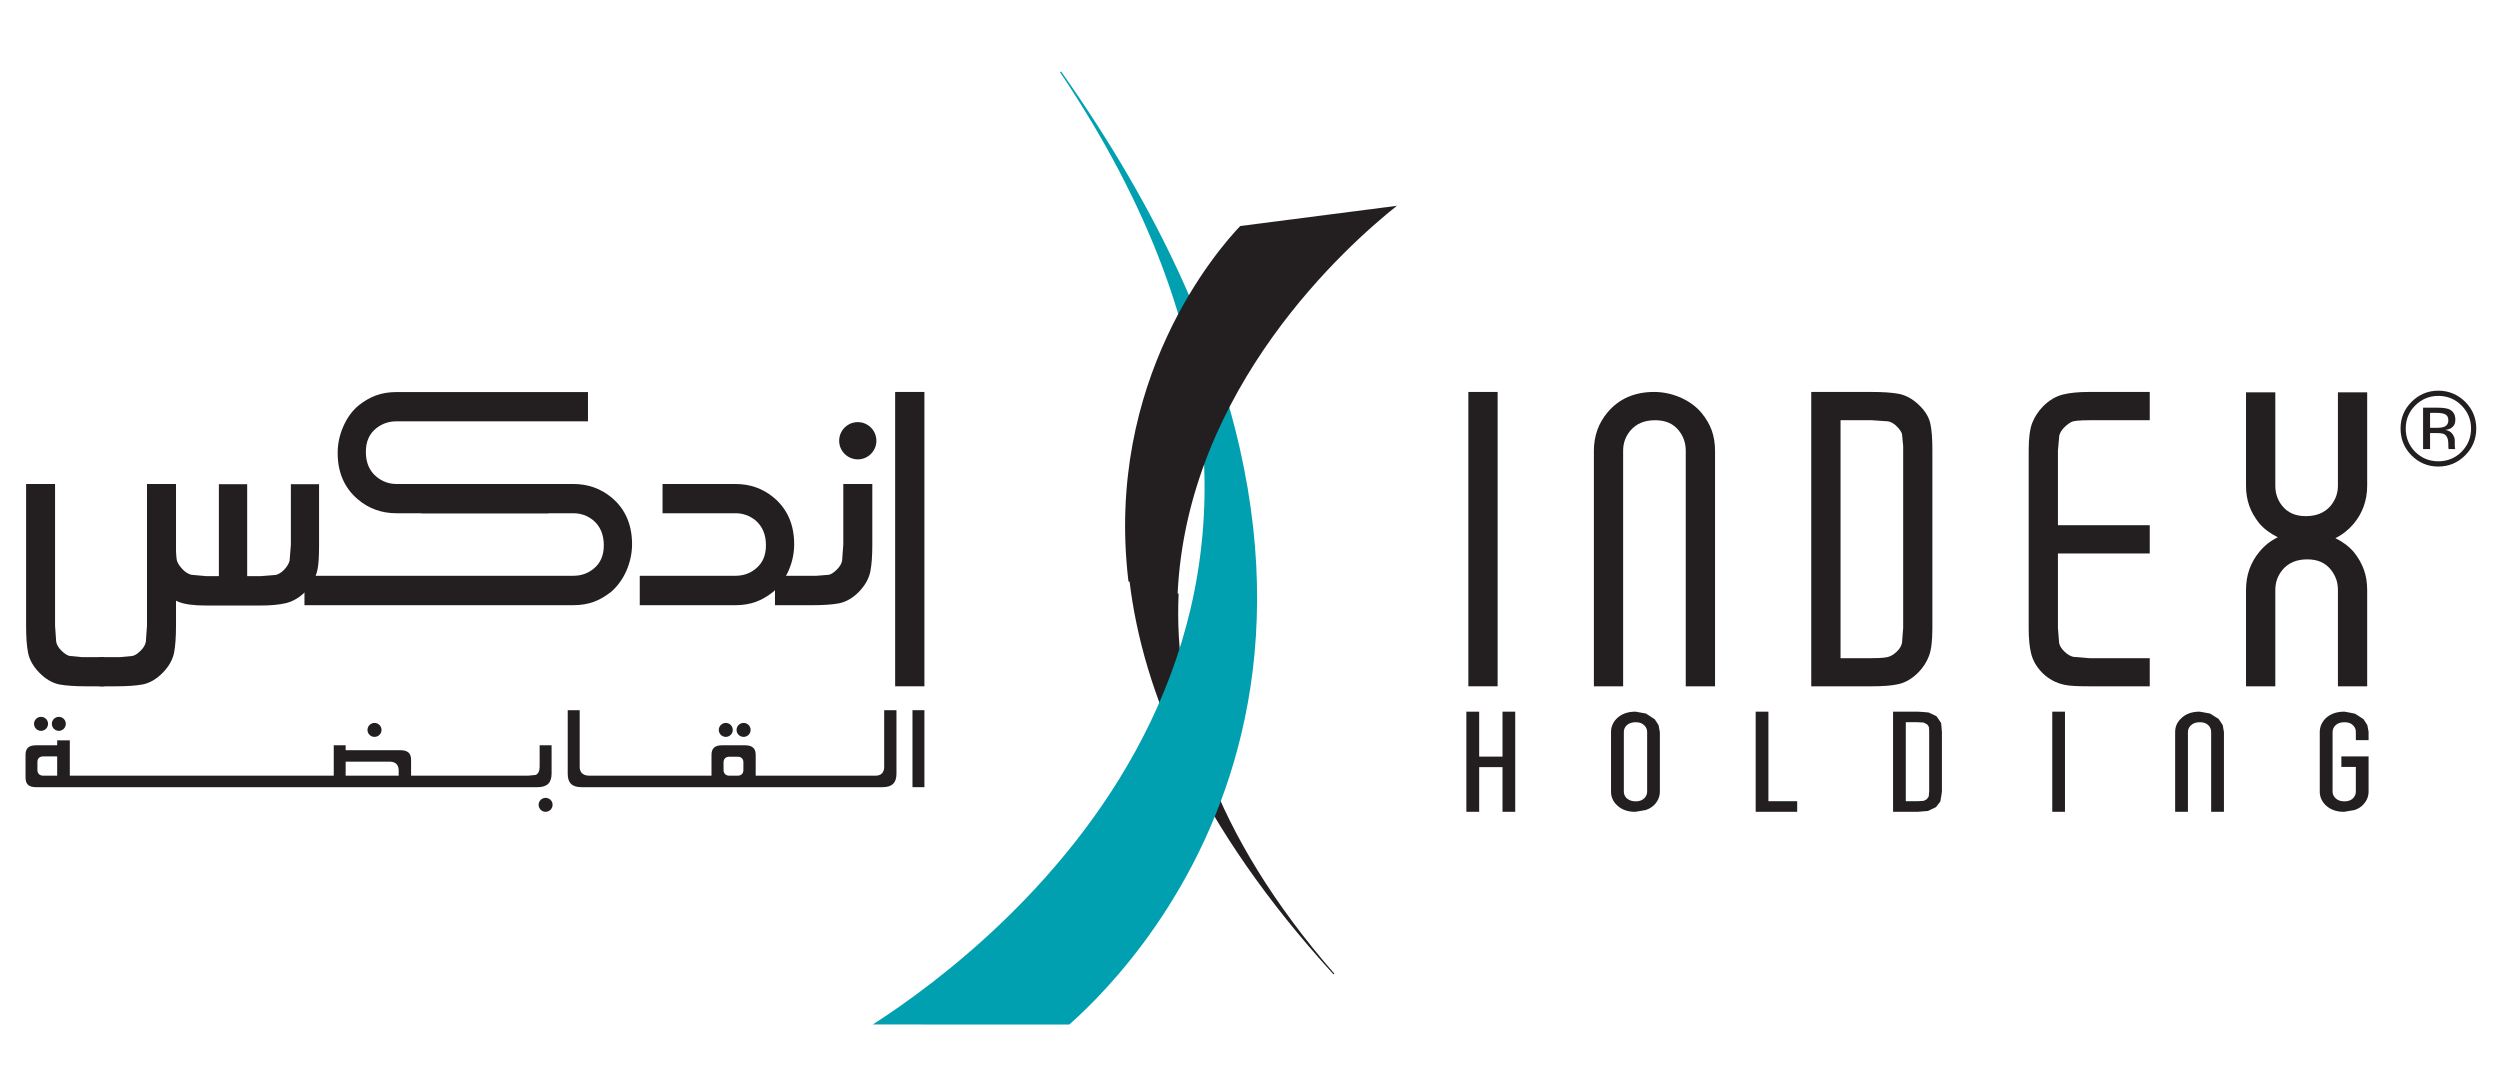
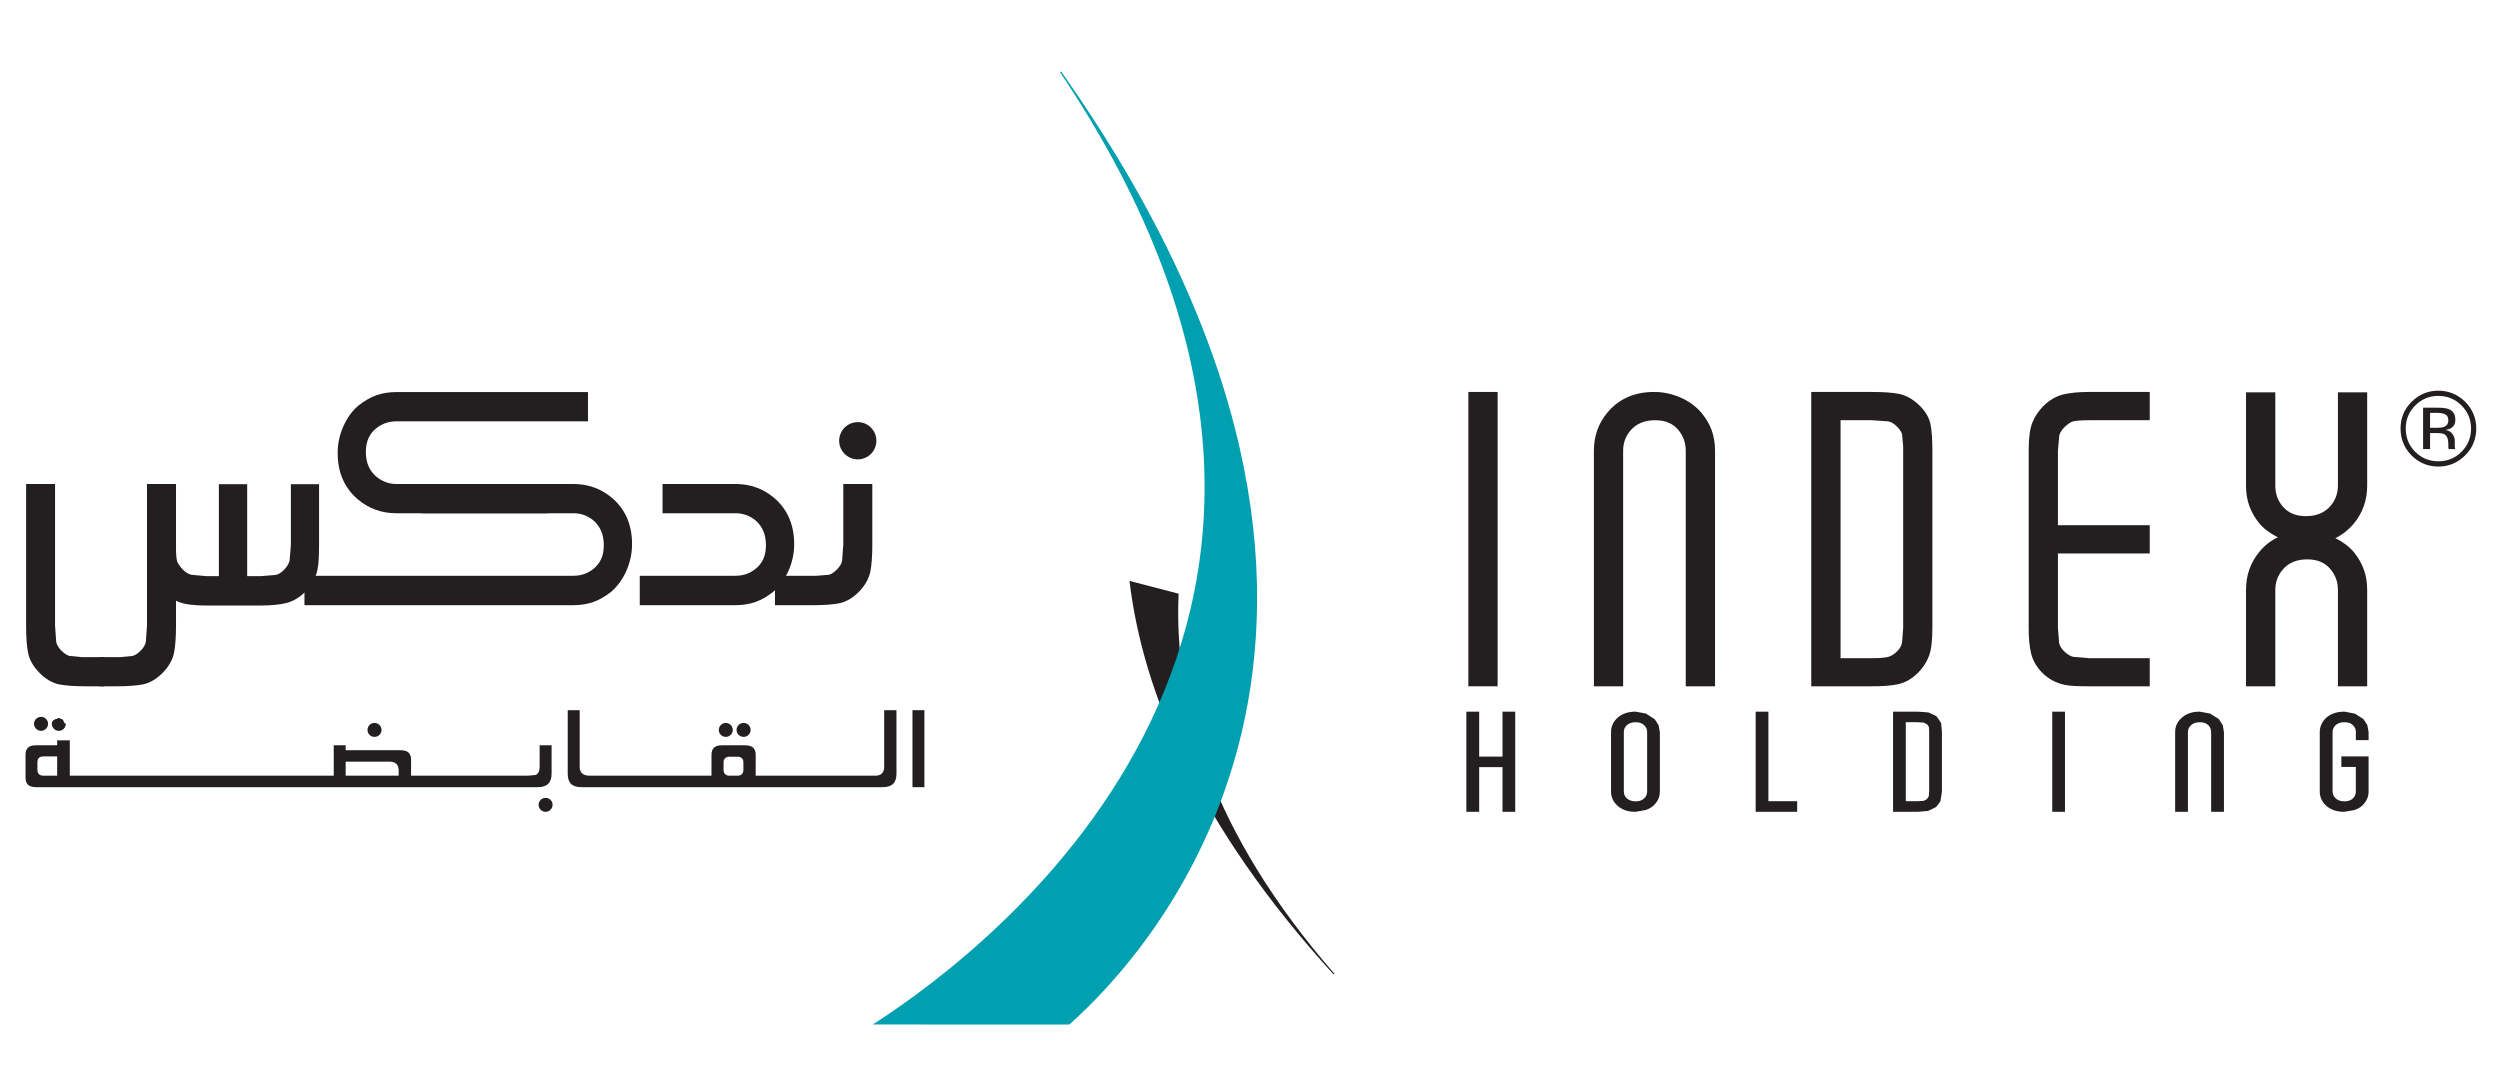
<svg xmlns="http://www.w3.org/2000/svg" xmlns:ns1="http://www.serif.com/" width="100%" height="100%" viewBox="0 0 142 62" version="1.1" xml:space="preserve" style="fill-rule:evenodd;clip-rule:evenodd;stroke-linejoin:round;stroke-miterlimit:2;">
  <g transform="matrix(0.306,0,0,0.306,-23.563,-79.115)">
    <g id="Layer-1" ns1:id="Layer 1">
      <g transform="matrix(0.946,-0.324,-0.324,-0.946,158.987,917.243)">
        <path d="M311.444,398.465L311.663,398.465C298.607,430.553 299.601,455.483 307.152,474.608L299.292,479.805C294.936,459.439 296.609,432.755 311.444,398.465" style="fill:rgb(35,31,32);fill-rule:nonzero;" />
      </g>
      <g transform="matrix(0.952,-0.305,-0.305,-0.952,161.205,908.351)">
        <path d="M301.452,571.952L301.704,571.952C339.755,450.608 266.324,410.511 249.143,402.98L214.408,414.124C241.448,421.345 335.211,455.231 301.452,571.952" style="fill:rgb(0,160,176);fill-rule:nonzero;" />
      </g>
      <g transform="matrix(-0.992,0.128,0.128,0.992,550.591,-211.967)">
-         <path d="M277.571,477L306.886,477C311.66,480.862 335.554,502.123 335.9,539.758L327.155,543.27C320.503,505.425 287.398,482.926 277.571,477" style="fill:rgb(35,31,32);fill-rule:nonzero;" />
-       </g>
+         </g>
      <g transform="matrix(1,0,0,1,0,-42.007)">
        <path d="M457.943,451.246L460.306,451.246L460.306,432.651L457.943,432.651L457.943,451.246ZM516.662,437.939L516.662,436.398C516.662,436.36 516.434,435.162 516.434,435.162C516.418,435.079 515.701,434.033 515.701,434.033C515.672,433.986 514.137,433.026 514.137,433.026C514.053,432.988 512.176,432.651 512.176,432.651C510.65,432.651 509.488,433.094 508.619,433.957C507.965,434.658 507.6,435.475 507.6,436.437L507.6,447.507C507.6,448.43 507.965,449.27 508.619,449.941C509.488,450.811 510.65,451.246 512.115,451.246C512.16,451.246 514.053,450.911 514.053,450.911C514.746,450.673 515.281,450.338 515.678,449.895C516.326,449.201 516.662,448.385 516.662,447.484L516.662,440.953L511.611,440.953L511.611,442.906L514.297,442.906L514.297,447.484C514.297,447.926 514.152,448.324 513.809,448.697C513.428,449.094 512.908,449.3 512.191,449.3C511.451,449.3 510.885,449.094 510.482,448.675C510.146,448.324 509.979,447.926 509.979,447.484L509.979,436.437C509.979,435.986 510.146,435.574 510.482,435.223C510.885,434.803 511.451,434.613 512.191,434.613C512.908,434.613 513.428,434.803 513.809,435.215C514.152,435.566 514.297,435.955 514.297,436.405L514.297,437.939L516.662,437.939ZM435.098,447.477C435.098,447.484 435.027,448.361 435.014,448.408C434.941,448.506 434.84,448.636 434.652,448.903C434.645,448.896 434.1,449.201 434.1,449.201C434.084,449.201 432.904,449.277 432.904,449.277L430.76,449.277L430.76,434.613L432.92,434.613C432.92,434.613 434.016,434.674 434.072,434.674C434.201,434.743 434.35,434.826 434.713,435.009L434.596,434.826C434.596,434.826 435.027,435.444 435.041,435.467L435.041,435.491C435.041,435.634 435.098,436.154 435.098,436.154L435.098,447.477ZM436.475,433.522L436.475,433.545C436.414,433.468 436.125,433.308 434.992,432.804C434.877,432.759 432.951,432.651 432.951,432.651L428.395,432.651L428.395,451.246L432.92,451.246C432.951,451.246 434.867,451.085 434.867,451.085C434.967,451.063 436.365,450.368 436.365,450.368C436.449,450.293 437.17,449.323 437.17,449.323C437.215,449.224 437.463,447.515 437.463,447.515L437.463,436.383C437.463,436.367 437.322,434.772 437.322,434.772C437.281,434.674 436.475,433.522 436.475,433.522M488.852,434.033L488.828,434.002L487.287,433.033C487.395,433.026 487.395,433.026 485.318,432.651C483.791,432.651 482.633,433.094 481.793,433.979C481.092,434.658 480.756,435.475 480.756,436.437L480.756,451.246L483.129,451.246L483.129,436.437C483.129,435.986 483.287,435.574 483.625,435.246C484.051,434.803 484.602,434.613 485.35,434.613C486.053,434.613 486.586,434.803 486.975,435.223C487.287,435.574 487.439,435.986 487.439,436.437L487.439,451.246L489.813,451.246L489.813,436.437C489.813,436.367 489.592,435.162 489.592,435.162C489.561,435.079 488.852,434.033 488.852,434.033M382.748,447.484C382.748,447.949 382.582,448.347 382.25,448.697C381.869,449.094 381.331,449.3 380.621,449.3C379.889,449.3 379.342,449.094 378.896,448.675C378.568,448.324 378.421,447.926 378.421,447.484L378.421,436.437C378.421,435.986 378.572,435.574 378.912,435.223C379.342,434.803 379.889,434.613 380.621,434.613C381.331,434.613 381.869,434.803 382.25,435.223C382.582,435.574 382.748,435.955 382.748,436.437L382.748,447.484ZM384.135,434.033L384.104,434.002L384.135,434.049L382.578,433.033C382.682,433.026 382.682,433.026 380.604,432.651C379.096,432.651 377.921,433.094 377.07,433.957C376.391,434.658 376.044,435.475 376.044,436.437L376.044,447.507C376.044,448.43 376.391,449.27 377.07,449.941C377.921,450.811 379.096,451.246 380.541,451.246C380.604,451.246 382.486,450.911 382.486,450.911C383.189,450.673 383.708,450.338 384.127,449.895C384.771,449.201 385.107,448.385 385.107,447.507L385.107,436.437C385.107,436.367 384.867,435.162 384.867,435.162C384.845,435.079 384.135,434.033 384.135,434.033M355.9,440.991L351.57,440.991L351.57,432.651L349.189,432.651L349.189,451.246L351.57,451.246L351.57,442.953L355.9,442.953L355.9,451.246L358.26,451.246L358.26,432.651L355.9,432.651L355.9,440.991ZM405.258,432.651L402.893,432.651L402.893,451.246L410.599,451.246L410.599,449.277L405.258,449.277L405.258,432.651Z" style="fill:rgb(35,31,32);fill-rule:nonzero;" />
      </g>
      <g transform="matrix(1,0,0,1,0,-124.654)">
        <rect x="349.561" y="455.953" width="5.432" height="54.638" style="fill:rgb(35,31,32);" />
      </g>
      <g transform="matrix(1,0,0,1,0,-124.652)">
        <path d="M394.744,463.102C394.351,462.011 393.723,460.919 392.879,459.881C391.864,458.661 390.541,457.691 388.945,456.99C387.365,456.303 385.706,455.952 384.035,455.952C380.416,455.952 377.512,457.219 375.398,459.745C373.705,461.751 372.861,464.146 372.861,466.862L372.861,510.59L378.291,510.59L378.291,466.862C378.291,465.443 378.728,464.23 379.635,463.124C380.75,461.827 382.265,461.201 384.233,461.201C386.149,461.201 387.584,461.819 388.617,463.102C389.491,464.207 389.914,465.443 389.914,466.862L389.914,510.59L395.351,510.59L395.351,466.862C395.351,465.481 395.137,464.23 394.744,463.102" style="fill:rgb(35,31,32);fill-rule:nonzero;" />
      </g>
      <g transform="matrix(1,0,0,1,0,-124.584)">
        <path d="M513.853,480.399C515.539,478.399 516.402,475.996 516.402,473.287L516.402,455.952L510.97,455.952L510.97,473.287C510.97,474.691 510.527,475.897 509.619,477.019C508.498,478.316 506.986,478.934 505.019,478.934C503.095,478.934 501.669,478.316 500.623,477.019C499.761,475.935 499.349,474.699 499.349,473.287L499.349,455.952L493.91,455.952L493.91,473.287C493.91,474.661 494.124,475.897 494.513,477.019C494.908,478.133 495.535,479.216 496.365,480.269C497.273,481.337 498.457,482.176 499.814,482.856C498.533,483.466 497.404,484.344 496.451,485.48C494.755,487.51 493.91,489.875 493.91,492.63L493.91,510.522L499.349,510.522L499.349,492.637C499.349,491.226 499.785,489.982 500.693,488.891C501.798,487.587 503.318,486.96 505.292,486.96C507.208,486.96 508.634,487.587 509.665,488.884C510.542,489.982 510.97,491.195 510.97,492.637L510.97,510.522L516.402,510.522L516.402,492.63C516.402,491.248 516.189,489.982 515.792,488.884C515.394,487.77 514.777,486.67 513.945,485.632C513.029,484.549 511.871,483.695 510.496,483.024C511.771,482.405 512.89,481.521 513.853,480.399" style="fill:rgb(35,31,32);fill-rule:nonzero;" />
      </g>
      <g transform="matrix(1,0,0,1,0,-124.652)">
        <path d="M424.459,505.37L418.648,505.37L418.648,461.201L424.459,461.201L427.477,461.408C428.033,461.515 428.563,461.827 429.082,462.338C429.621,462.88 429.949,463.361 430.061,463.788L430.273,466.016L430.273,499.755L430.055,502.548C429.932,503.105 429.639,503.6 429.154,504.081C428.654,504.578 428.145,504.92 427.629,505.089C427.268,505.218 426.408,505.37 424.459,505.37M435.34,461.941C435.076,460.644 434.34,459.438 433.176,458.348C432.02,457.234 430.754,456.555 429.434,456.296C428.232,456.074 426.557,455.952 424.459,455.952L413.208,455.952L413.208,510.59L424.459,510.59C426.557,510.59 428.176,510.467 429.406,510.185C430.734,509.888 431.967,509.139 433.104,508.003C433.969,507.119 434.631,506.096 435.053,504.974C435.492,503.845 435.693,502.136 435.693,499.755L435.693,466.794C435.693,464.742 435.584,463.102 435.34,461.941" style="fill:rgb(35,31,32);fill-rule:nonzero;" />
      </g>
      <g transform="matrix(1,0,0,1,0,-124.652)">
        <path d="M459.248,464.039C459.394,463.483 459.713,462.987 460.248,462.453C460.795,461.927 461.297,461.59 461.727,461.438C462.002,461.354 462.766,461.201 464.809,461.201L476.041,461.201L476.041,455.952L464.809,455.952C462.871,455.952 461.25,456.104 460.002,456.41C458.641,456.738 457.369,457.485 456.232,458.63C455.379,459.523 454.699,460.515 454.252,461.644C453.797,462.774 453.57,464.451 453.57,466.794L453.57,499.755C453.57,501.701 453.711,503.227 454.014,504.455C454.314,505.768 455.035,507.011 456.123,508.118C457.244,509.216 458.627,509.986 460.228,510.315C461.111,510.521 462.643,510.59 464.809,510.59L476.041,510.59L476.041,505.37L464.809,505.37L461.873,505.126C461.307,504.997 460.746,504.669 460.195,504.134C459.666,503.623 459.34,503.105 459.221,502.563L458.998,499.778L458.998,485.937L476.041,485.937L476.041,480.688L458.998,480.688L458.998,466.84L459.248,464.039Z" style="fill:rgb(35,31,32);fill-rule:nonzero;" />
      </g>
      <g transform="matrix(1,0,0,1,0,-124.654)">
-         <rect x="243.162" y="455.953" width="5.432" height="54.638" style="fill:rgb(35,31,32);" />
-       </g>
+         </g>
      <g transform="matrix(1,0,0,1,0,-156.753)">
        <path d="M146.838,488.678C145.736,489.075 144.641,489.708 143.599,490.532C142.371,491.539 141.425,492.868 140.727,494.462C140.028,496.041 139.681,497.682 139.681,499.375C139.681,503.007 140.948,505.907 143.454,508.011C145.476,509.721 147.872,510.568 150.577,510.568L178.808,510.568L178.808,505.136L150.588,505.136C149.177,505.136 147.963,504.678 146.854,503.769C145.553,502.664 144.916,501.161 144.916,499.185C144.916,497.284 145.537,495.835 146.838,494.798C147.941,493.927 149.165,493.508 150.588,493.508L186.144,493.508L186.144,488.075L150.577,488.075C149.199,488.075 147.941,488.282 146.838,488.678" style="fill:rgb(35,31,32);fill-rule:nonzero;" />
      </g>
      <g transform="matrix(1,0,0,1,0,-122.623)">
        <path d="M187.162,492.903C188.261,492.514 189.351,491.874 190.401,491.057C191.63,490.004 192.583,488.684 193.282,487.105C193.972,485.51 194.327,483.847 194.327,482.184C194.327,478.552 193.06,475.637 190.55,473.54C188.528,471.853 186.144,471.007 183.432,471.007L155.197,471.007L155.197,476.438L183.42,476.438C184.828,476.438 186.052,476.873 187.151,477.766C188.436,478.887 189.081,480.398 189.081,482.382C189.081,484.289 188.455,485.716 187.162,486.761C186.067,487.639 184.828,488.044 183.42,488.044L133.516,488.044L133.516,493.506L183.432,493.506C184.793,493.506 186.052,493.3 187.162,492.903" style="fill:rgb(35,31,32);fill-rule:nonzero;" />
      </g>
      <g transform="matrix(1,0,0,1,0,-122.623)">
        <path d="M220.639,473.54C218.633,471.853 216.232,471.007 213.516,471.007L199.985,471.007L199.985,476.438L213.516,476.438C214.917,476.438 216.141,476.873 217.247,477.766C218.54,478.888 219.178,480.398 219.178,482.383C219.178,484.29 218.552,485.717 217.247,486.761C216.163,487.639 214.931,488.044 213.516,488.044L195.755,488.044L195.755,493.506L213.516,493.506C214.901,493.506 216.141,493.301 217.247,492.903C218.357,492.514 219.448,491.874 220.486,491.058C221.722,490.004 222.677,488.684 223.373,487.105C224.076,485.511 224.419,483.847 224.419,482.184C224.419,478.552 223.145,475.638 220.639,473.54" style="fill:rgb(35,31,32);fill-rule:nonzero;" />
      </g>
      <g transform="matrix(1,0,0,1,0,-122.622)">
        <path d="M233.536,471.006L233.536,482.244L233.315,485.251C233.205,485.815 232.884,486.349 232.358,486.876C231.812,487.417 231.312,487.746 230.87,487.86L228.585,488.043L220.856,488.043L220.856,493.506L227.769,493.506C229.893,493.506 231.58,493.384 232.769,493.154C234.098,492.872 235.341,492.155 236.478,490.973C237.592,489.82 238.294,488.554 238.561,487.227C238.802,486.013 238.923,484.35 238.923,482.244L238.923,471.006L233.536,471.006Z" style="fill:rgb(35,31,32);fill-rule:nonzero;" />
      </g>
      <g transform="matrix(1,0,0,1,0,-122.517)">
        <path d="M112.508,487.754C111.95,487.594 111.432,487.304 110.908,486.755C110.383,486.197 110.05,485.702 109.89,485.267C109.796,485 109.657,484.244 109.657,482.184L109.657,470.945L104.412,470.945L104.412,482.184C104.412,484.122 104.561,485.747 104.878,487.007C105.198,488.364 105.938,489.638 107.083,490.768C107.96,491.623 108.971,492.31 110.097,492.76C111.233,493.232 112.92,493.462 115.255,493.462L125.375,493.462C127.324,493.462 128.87,493.301 130.076,493.019C131.391,492.698 132.616,491.973 133.715,490.875C134.856,489.769 135.592,488.387 135.939,486.77C136.137,485.847 136.229,484.375 136.229,482.184L136.229,470.945L130.995,470.945L130.995,482.184L130.759,485.122C130.624,485.679 130.285,486.243 129.762,486.8C129.24,487.342 128.717,487.662 128.192,487.784L125.405,488.006L122.884,488.006L122.884,470.945L117.631,470.945L117.631,488.006L115.285,488.006L112.508,487.754Z" style="fill:rgb(35,31,32);fill-rule:nonzero;" />
      </g>
      <g transform="matrix(1,0,0,1,0,-107.568)">
        <path d="M104.287,455.952L104.287,482.266L104.073,485.258C103.959,485.846 103.639,486.372 103.104,486.898C102.562,487.424 102.071,487.768 101.616,487.867L99.342,488.088L95.447,488.088L95.447,493.506L98.538,493.506C100.652,493.506 102.322,493.383 103.524,493.155C104.844,492.879 106.095,492.132 107.236,490.965C108.341,489.828 109.059,488.569 109.319,487.249C109.551,486.029 109.674,484.365 109.674,482.266L109.674,455.952L104.287,455.952Z" style="fill:rgb(35,31,32);fill-rule:nonzero;" />
      </g>
      <g transform="matrix(1,0,0,1,0,-107.568)">
        <path d="M87.223,455.952L87.223,482.266L87.436,485.258C87.562,485.846 87.882,486.372 88.413,486.898C88.959,487.424 89.455,487.768 89.901,487.867L92.175,488.088L96.371,488.088L96.371,493.506L92.979,493.506C90.854,493.506 89.188,493.383 87.99,493.155C86.666,492.879 85.426,492.132 84.289,490.965C83.172,489.828 82.458,488.569 82.207,487.249C81.962,486.029 81.848,484.365 81.848,482.266L81.848,455.952L87.223,455.952Z" style="fill:rgb(35,31,32);fill-rule:nonzero;" />
      </g>
      <g transform="matrix(0,-1,-1,0,737.757,576.581)">
        <path d="M236.216,498.078C238.131,498.078 239.68,499.62 239.68,501.523C239.68,503.438 238.131,504.988 236.216,504.988C234.325,504.988 232.767,503.438 232.767,501.523C232.767,499.62 234.325,498.078 236.216,498.078" style="fill:rgb(35,31,32);fill-rule:nonzero;" />
      </g>
      <g transform="matrix(1,0,0,1,0,-41.265)">
        <path d="M151.005,443.797L141.166,443.797L141.166,441.196L149.387,441.196C150.429,441.196 151.005,441.776 151.005,442.821L151.005,443.797ZM87.615,443.797L85.06,443.797C84.369,443.797 83.95,443.408 83.95,442.745L83.95,441.242C83.95,440.6 84.369,440.212 85.06,440.212L87.615,440.212L87.615,443.797ZM153.309,443.797L153.309,440.844C153.309,439.631 152.687,439.067 151.337,439.067L141.166,439.067L141.166,438.151L138.954,438.151L138.954,443.797L89.962,443.797L89.962,437.229L87.615,437.229L87.615,438.151L83.713,438.151C82.359,438.151 81.744,438.693 81.744,439.906L81.744,444.148C81.744,445.384 82.355,445.926 83.713,445.926L176.778,445.926C178.552,445.926 179.391,445.126 179.391,443.408L179.391,438.151L177.171,438.151L177.171,442.142C177.171,442.904 176.927,443.439 176.451,443.653L175.005,443.797L153.309,443.797Z" style="fill:rgb(35,31,32);fill-rule:nonzero;" />
      </g>
      <g transform="matrix(1,0,0,1,0,-56.084)">
        <path d="M84.632,450.086L85.411,449.758L85.731,448.988L85.411,448.217L84.632,447.888L83.831,448.217L83.522,448.988L83.842,449.758L84.632,450.086Z" style="fill:rgb(35,31,32);fill-rule:nonzero;" />
      </g>
      <g transform="matrix(1,0,0,1,0,-26.015)">
        <path d="M178.269,432.858L177.492,433.186L177.171,433.949L177.492,434.72L178.269,435.047L179.063,434.72L179.391,433.949L179.063,433.17L178.269,432.858Z" style="fill:rgb(35,31,32);fill-rule:nonzero;" />
      </g>
      <g transform="matrix(1,0,0,1,0,-53.986)">
        <path d="M146.533,449.033L147.3,448.697L147.644,447.934L147.3,447.156L146.533,446.843L145.756,447.156L145.426,447.934L145.756,448.697L146.533,449.033Z" style="fill:rgb(35,31,32);fill-rule:nonzero;" />
      </g>
      <g transform="matrix(1,0,0,1,0,-53.833)">
        <path d="M211.673,448.956L212.444,448.652L212.775,447.881L212.444,447.087L211.673,446.767L210.902,447.087L210.574,447.881L210.902,448.652L211.673,448.956Z" style="fill:rgb(35,31,32);fill-rule:nonzero;" />
      </g>
      <g transform="matrix(1,0,0,1,0,-56.084)">
        <path d="M87.895,450.086L88.688,449.758L89.02,448.988L88.688,448.217L87.895,447.888L87.123,448.217L86.795,448.988L87.123,449.758L87.895,450.086Z" style="fill:rgb(35,31,32);fill-rule:nonzero;" />
      </g>
      <g transform="matrix(1,0,0,1,0,-46.859)">
        <rect x="246.378" y="437.229" width="2.216" height="14.291" style="fill:rgb(35,31,32);" />
      </g>
      <g transform="matrix(1,0,0,1,0,-53.833)">
        <path d="M214.947,448.956L215.748,448.652L216.076,447.881L215.744,447.087L214.947,446.767L214.168,447.087L213.856,447.881L214.168,448.652L214.947,448.956Z" style="fill:rgb(35,31,32);fill-rule:nonzero;" />
      </g>
      <g transform="matrix(1,0,0,1,0,-46.859)">
        <path d="M214.992,448.338C214.992,448.987 214.596,449.39 213.913,449.39L212.41,449.39C211.731,449.39 211.31,448.987 211.31,448.338L211.31,446.903C211.31,446.255 211.731,445.866 212.41,445.866L213.913,445.866C214.596,445.866 214.992,446.255 214.992,446.903L214.992,448.338ZM239.507,449.39L217.277,449.39L217.277,445.523C217.277,444.309 216.64,443.745 215.297,443.745L211.033,443.745C209.693,443.745 209.071,444.309 209.071,445.523L209.071,449.39L186.415,449.39C184.827,449.39 184.606,448.369 184.606,447.758L184.606,437.229L182.386,437.229L182.386,449.047C182.386,450.741 183.199,451.52 184.939,451.52L240.819,451.52C242.585,451.52 243.406,450.727 243.406,449.032L243.406,437.229L241.125,437.229L241.125,447.758C241.125,448.803 240.559,449.39 239.507,449.39" style="fill:rgb(35,31,32);fill-rule:nonzero;" />
      </g>
      <g transform="matrix(0,-1,-1,0,662.888,609.062)">
        <path d="M215.023,446.553C215.739,446.553 216.327,447.141 216.327,447.85C216.327,448.583 215.739,449.163 215.023,449.163C214.314,449.163 213.733,448.583 213.733,447.85C213.733,447.141 214.314,446.553 215.023,446.553" style="fill:rgb(35,31,32);fill-rule:nonzero;" />
      </g>
      <g transform="matrix(0,-1,-1,0,659.58,605.754)">
        <path d="M211.715,446.561C212.431,446.561 213.019,447.137 213.019,447.85C213.019,448.575 212.431,449.155 211.715,449.155C211.006,449.155 210.425,448.575 210.425,447.85C210.425,447.137 211.006,446.561 211.715,446.561" style="fill:rgb(35,31,32);fill-rule:nonzero;" />
      </g>
      <g transform="matrix(1,0,0,1,0,-56.076)">
        <path d="M84.567,450.086L85.345,449.765L85.673,448.98L85.345,448.217L84.567,447.88L83.781,448.217L83.457,448.98L83.781,449.765L84.567,450.086Z" style="fill:rgb(35,31,32);fill-rule:nonzero;" />
      </g>
      <g transform="matrix(1,0,0,1,0,-56.076)">
-         <path d="M87.841,450.086L88.634,449.765L88.959,448.98L88.634,448.217L87.841,447.88C87.841,447.88 87.07,448.217 87.054,448.217L86.742,448.98L87.07,449.765L87.841,450.086Z" style="fill:rgb(35,31,32);fill-rule:nonzero;" />
-       </g>
+         </g>
      <g transform="matrix(0,-1,-1,0,536.904,480.829)">
-         <path d="M87.925,447.685C88.651,447.685 89.222,448.269 89.222,448.971C89.222,449.697 88.651,450.279 87.925,450.279C87.216,450.279 86.621,449.697 86.621,448.971C86.621,448.269 87.216,447.685 87.925,447.685" style="fill:rgb(35,31,32);fill-rule:nonzero;" />
+         <path d="M87.925,447.685C89.222,449.697 88.651,450.279 87.925,450.279C87.216,450.279 86.621,449.697 86.621,448.971C86.621,448.269 87.216,447.685 87.925,447.685" style="fill:rgb(35,31,32);fill-rule:nonzero;" />
      </g>
      <g transform="matrix(0,-1,-1,0,533.603,477.528)">
        <path d="M84.624,447.678C85.35,447.678 85.921,448.269 85.921,448.971C85.921,449.7 85.35,450.287 84.624,450.287C83.915,450.287 83.32,449.7 83.32,448.971C83.32,448.269 83.915,447.678 84.624,447.678" style="fill:rgb(35,31,32);fill-rule:nonzero;" />
      </g>
      <g transform="matrix(0,-1,-1,0,594.378,540.552)">
        <path d="M146.513,446.555C147.229,446.555 147.817,447.135 147.817,447.856C147.817,448.588 147.229,449.161 146.513,449.161C145.804,449.161 145.223,448.588 145.223,447.856C145.223,447.135 145.804,446.555 146.513,446.555" style="fill:rgb(35,31,32);fill-rule:nonzero;" />
      </g>
      <g transform="matrix(0,-1,-1,0,612.227,586.221)">
        <path d="M178.287,432.65C179.005,432.65 179.577,433.232 179.577,433.958C179.577,434.66 179.005,435.247 178.287,435.247C177.578,435.247 176.982,434.66 176.982,433.958C176.982,433.232 177.578,432.65 178.287,432.65" style="fill:rgb(35,31,32);fill-rule:nonzero;" />
      </g>
      <g transform="matrix(1,0,0,1,0,-165.679)">
        <path d="M530.945,501.167C530.588,500.961 530.029,500.862 529.265,500.862L528.076,500.862L528.076,503.639L529.328,503.639C529.922,503.639 530.365,503.578 530.654,503.457C531.181,503.266 531.463,502.853 531.463,502.267C531.463,501.717 531.281,501.343 530.945,501.167M529.48,499.901C530.425,499.901 531.127,500 531.57,500.176C532.371,500.519 532.767,501.167 532.767,502.144C532.767,502.846 532.517,503.334 532.021,503.663C531.761,503.83 531.388,503.967 530.898,504.028C531.517,504.128 531.953,504.387 532.236,504.792C532.517,505.189 532.662,505.585 532.662,505.966L532.662,506.538C532.662,506.707 532.662,506.89 532.67,507.096C532.677,507.279 532.693,507.423 532.724,507.5L532.767,507.584L531.523,507.584C531.523,507.577 531.517,507.538 531.509,507.5C531.509,507.484 531.492,507.47 531.492,507.423L531.463,507.195L531.463,506.584C531.463,505.714 531.205,505.112 530.722,504.822C530.425,504.669 529.922,504.608 529.175,504.608L528.076,504.608L528.076,507.584L526.779,507.584L526.779,499.901L529.48,499.901ZM525.314,499.497C524.138,500.68 523.558,502.099 523.558,503.769C523.558,505.463 524.138,506.89 525.299,508.081C526.488,509.255 527.922,509.851 529.601,509.851C531.297,509.851 532.746,509.255 533.922,508.081C535.088,506.89 535.683,505.463 535.683,503.769C535.683,502.099 535.088,500.68 533.922,499.497C532.73,498.306 531.297,497.711 529.601,497.711C527.939,497.711 526.519,498.306 525.314,499.497M534.591,508.752C533.211,510.125 531.554,510.827 529.601,510.827C527.664,510.827 525.994,510.125 524.621,508.752C523.269,507.378 522.597,505.714 522.597,503.762C522.597,501.831 523.269,500.176 524.658,498.795C526.015,497.451 527.664,496.742 529.601,496.742C531.554,496.742 533.211,497.451 534.591,498.795C535.957,500.176 536.65,501.831 536.65,503.762C536.65,505.714 535.957,507.378 534.591,508.752" style="fill:rgb(35,31,32);fill-rule:nonzero;" />
      </g>
    </g>
  </g>
</svg>